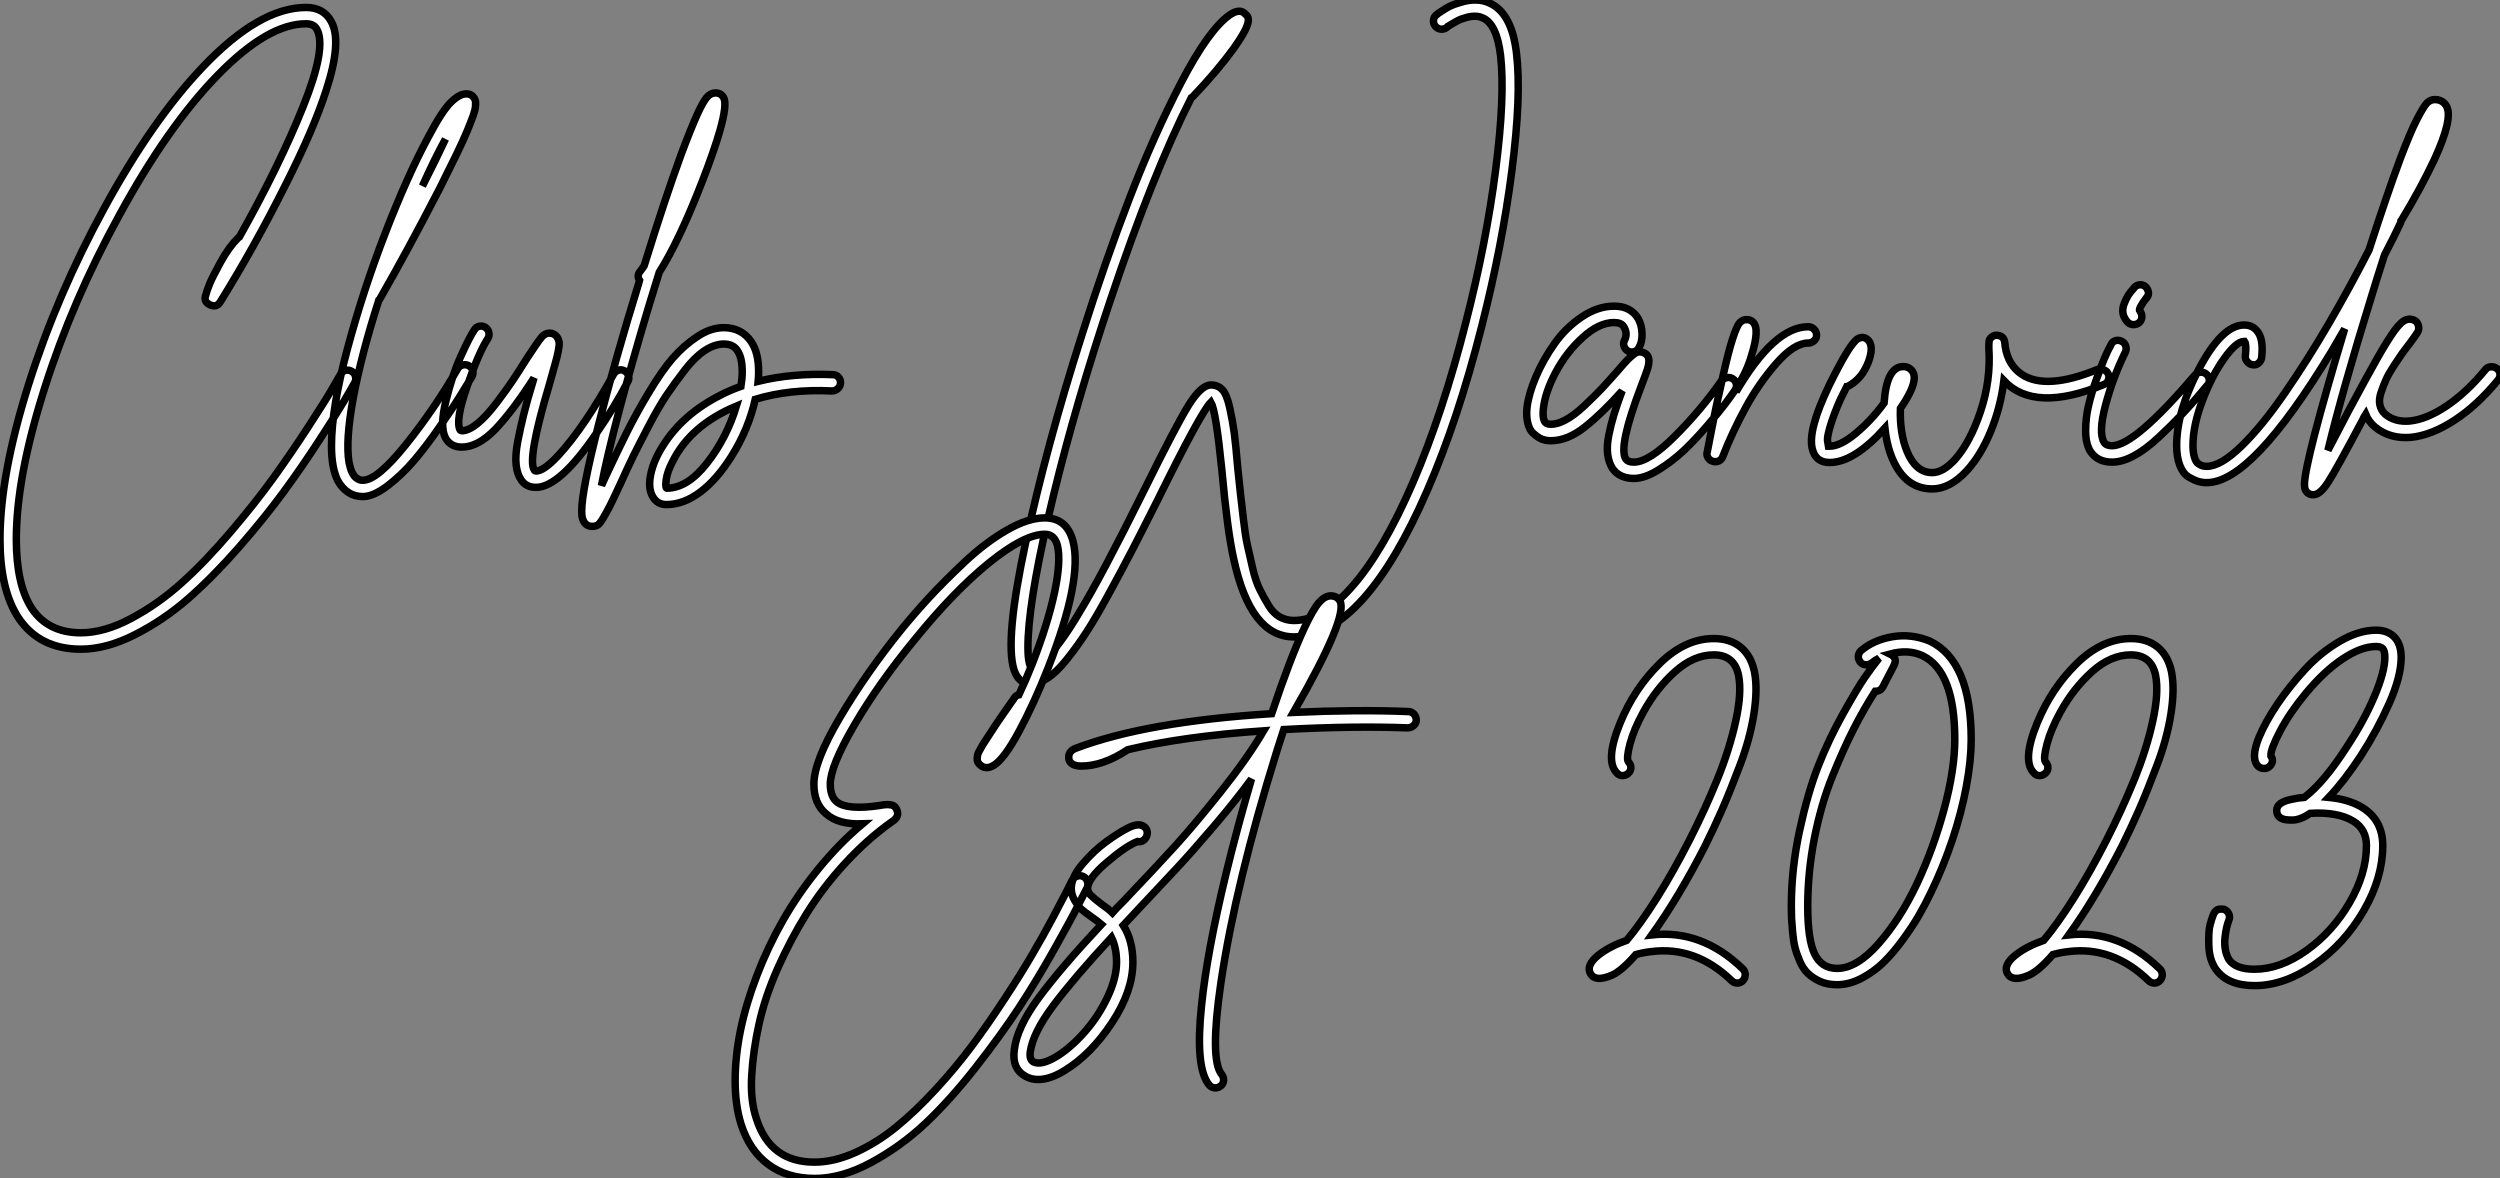
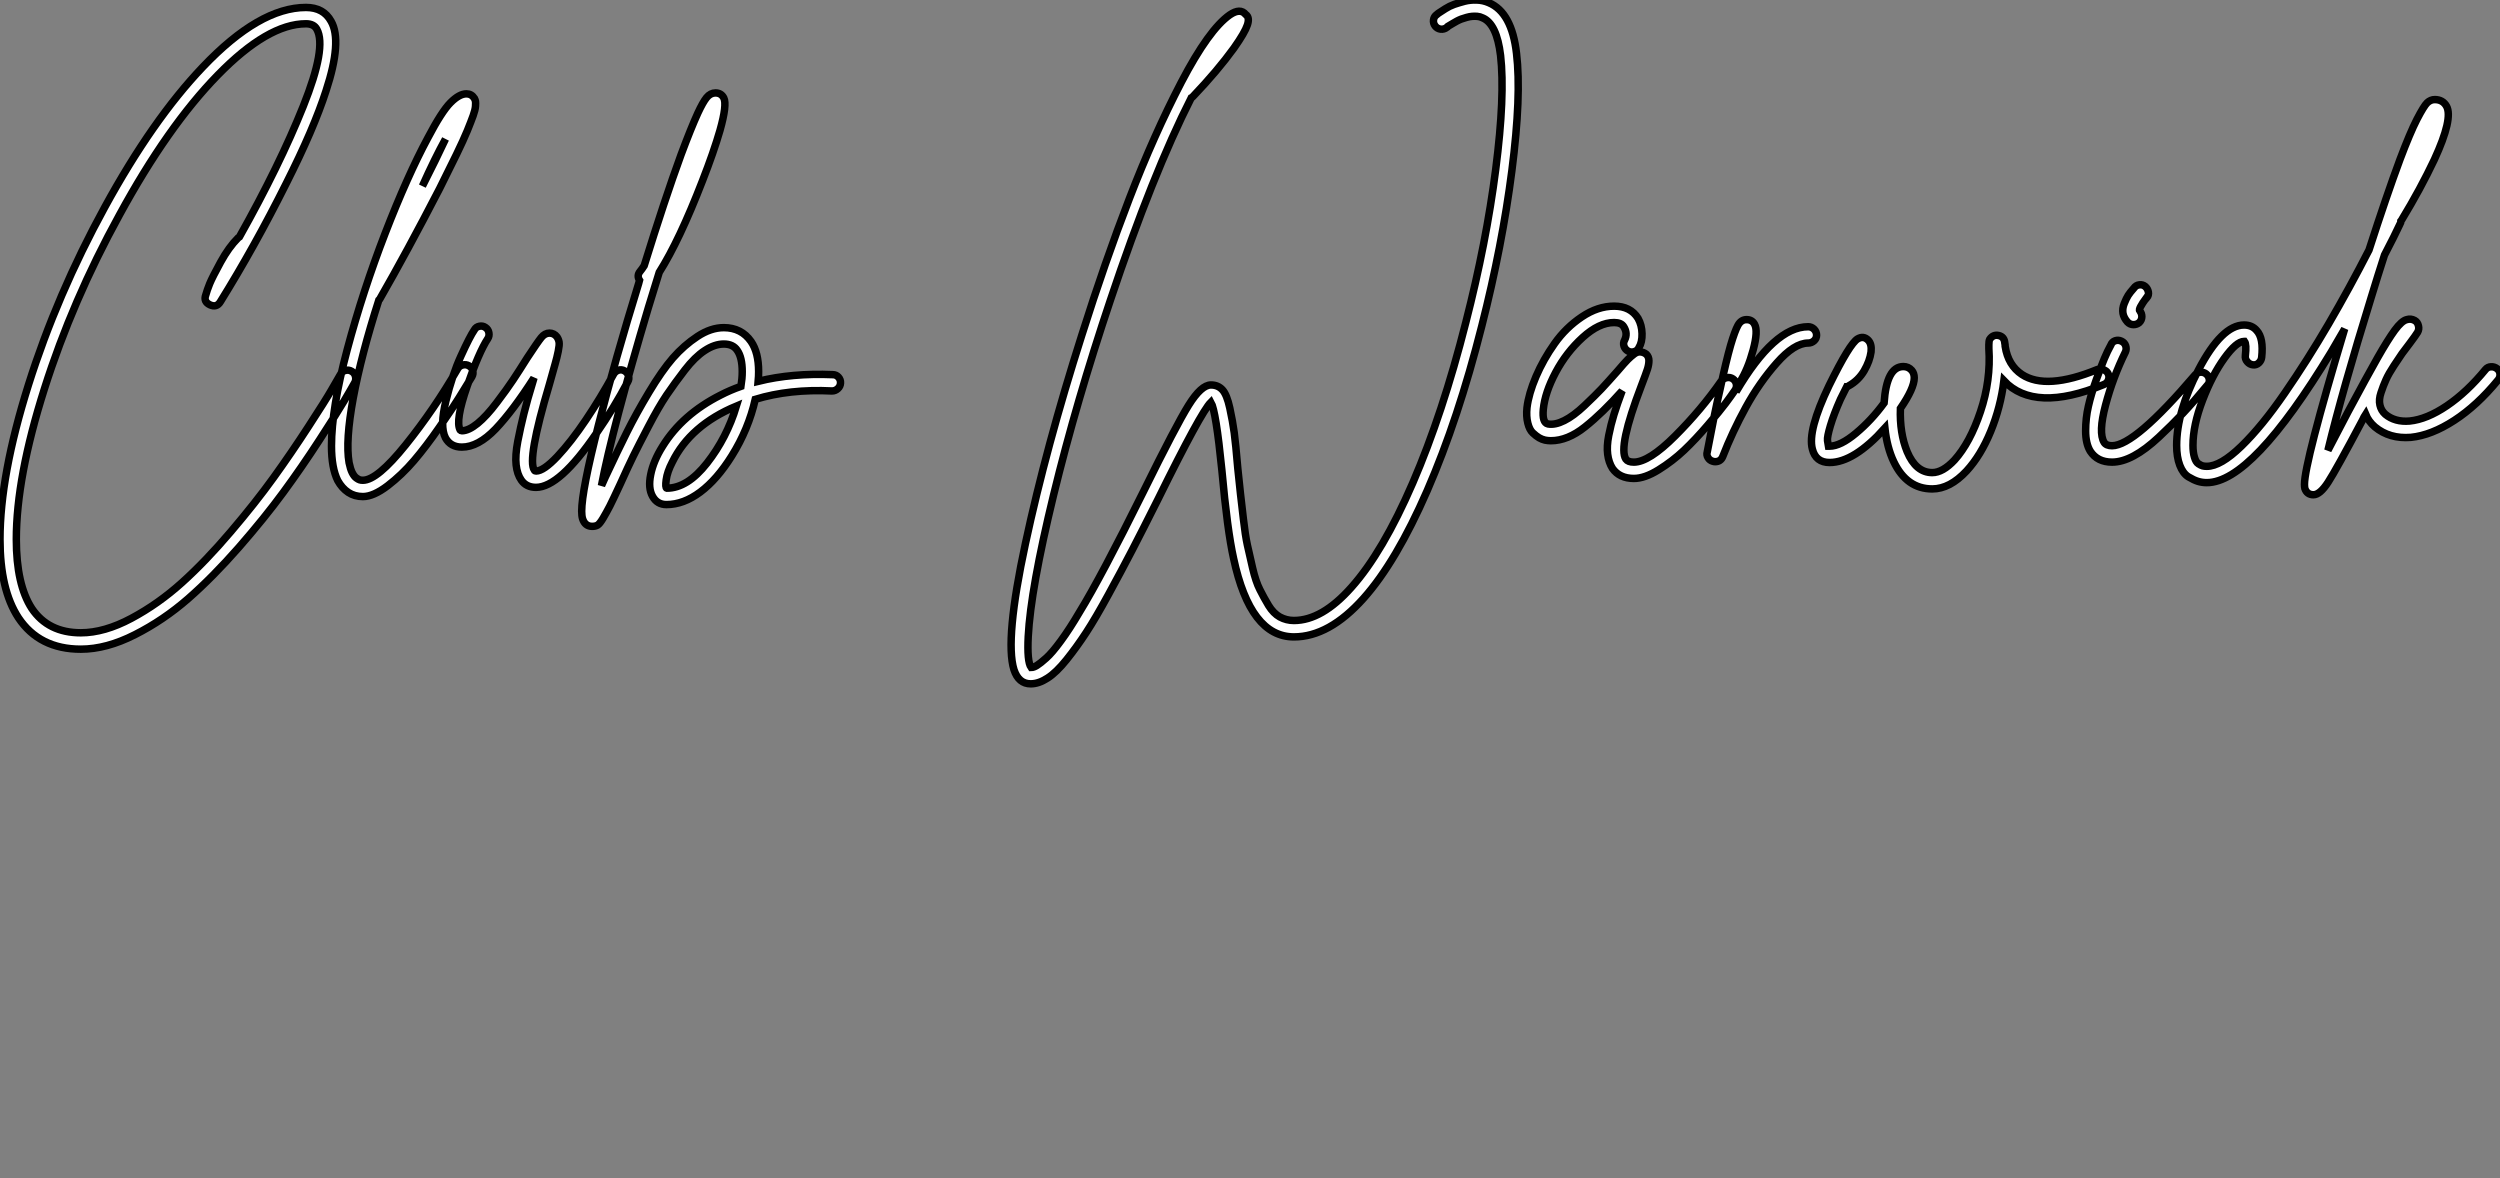
<svg xmlns="http://www.w3.org/2000/svg" viewBox="2.004 -32.497 334.025 157.453">
  <rect x="2.004" y="-32.497" width="334.025" height="157.453" fill="#808080" stroke="none" />
  <path d="M48.44-11.98Q48.89-12.10 49.28-11.87Q49.67-11.65 49.78-11.23Q49.90-10.81 49.73-10.42L49.73-10.42Q49.17-9.41 48.27-7.90Q47.38-6.38 45.00-2.72Q42.62 0.95 40.15 4.31Q37.69 7.67 34.22 11.65Q30.74 15.62 27.44 18.51Q24.14 21.39 20.33 23.32Q16.52 25.26 13.10 25.26L13.10 25.26Q7.56 25.26 4.76 21.06L4.76 21.06Q2.30 17.30 2.30 10.58L2.30 10.58Q2.30 2.02 6.10-10.05Q9.91-22.12 16.30-33.80Q22.68-45.47 29.40-52.53L29.40-52.53Q36.96-60.48 43.18-60.48L43.18-60.48Q45.53-60.48 46.54-58.63L46.54-58.63Q48.05-56 45.86-49.34L45.86-49.34Q44.24-44.30 40.54-36.96L40.54-36.96Q36.34-28.56 31.75-21.17L31.75-21.17Q31.25-20.33 30.35-20.75Q29.46-21.17 29.79-22.06L29.79-22.06Q29.96-22.68 30.32-23.58Q30.69-24.47 31.78-26.46Q32.87-28.45 34.10-29.68L34.10-29.68Q34.22-29.74 34.27-29.79L34.27-29.79Q39.65-39.37 42.81-47.26Q45.98-55.16 44.63-57.57L44.63-57.57Q44.24-58.30 43.18-58.30L43.18-58.30Q38.08-58.30 31.39-51.44Q24.70-44.58 18.26-32.76L18.26-32.76Q11.98-21.34 8.23-9.52Q4.48 2.30 4.48 10.58L4.48 10.58Q4.48 16.63 6.55 19.82L6.55 19.82Q8.74 23.07 13.10 23.07L13.10 23.07Q16.24 23.07 19.85 21.14Q23.46 19.21 26.63 16.35Q29.79 13.50 33.12 9.58Q36.46 5.66 38.84 2.35Q41.22-0.95 43.51-4.48Q45.81-8.01 46.59-9.38Q47.38-10.75 47.77-11.42L47.77-11.42Q47.99-11.87 48.44-11.98ZM64.12-12.71Q64.57-12.82 64.96-12.60Q65.35-12.38 65.46-11.96Q65.58-11.54 65.35-11.14L65.35-11.14Q64.57-9.86 63.67-8.40Q62.78-6.94 61.01-4.40Q59.25-1.85 57.62 0.06Q56.00 1.96 54.10 3.42Q52.19 4.87 50.79 4.87L50.79 4.87Q49.67 4.87 48.83 4.31Q47.99 3.75 47.43 2.74L47.43 2.74Q46.59 1.06 46.59-1.90L46.59-1.90Q46.59-6.89 48.69-14.76Q50.79-22.62 53.76-30.30Q56.73-37.97 59.47-43.06L59.47-43.06Q61.32-46.59 62.50-47.77Q63.67-48.94 64.62-48.94L64.62-48.94Q65.30-48.94 65.69-48.33L65.69-48.33Q65.80-48.10 65.83-47.94Q65.86-47.77 65.83-47.29Q65.80-46.82 65.52-46.03Q65.24-45.25 64.74-44.02Q64.23-42.78 63.28-40.82Q62.33-38.86 61.04-36.29L61.04-36.29Q56.67-27.83 53.03-21.50L53.03-21.50Q52.98-21.45 52.92-21.39L52.92-21.39Q50.57-14.06 49.50-8.32Q48.44-2.58 48.94 0.34L48.94 0.34Q49.11 1.18 49.36 1.68Q49.62 2.18 49.90 2.38Q50.18 2.58 50.34 2.63Q50.51 2.69 50.79 2.69L50.79 2.69Q52.70 2.69 56.50-2.04Q60.31-6.78 63.45-12.21L63.45-12.21Q63.67-12.60 64.12-12.71ZM61.82-42.90L61.82-42.90Q60.37-40.26 58.74-36.62L58.74-36.62Q60.59-40.26 61.82-42.90ZM84.92-12.01Q85.34-12.15 85.74-11.93Q86.13-11.70 86.27-11.28Q86.41-10.86 86.18-10.47L86.18-10.47Q84.39-7.06 81.98-3.58L81.98-3.58Q77.06 3.64 73.92 3.64L73.92 3.64Q72.63 3.64 71.96 2.69L71.96 2.69Q71.40 1.90 71.26 0.64Q71.12-0.62 71.48-2.52Q71.85-4.42 72.30-6.22Q72.74-8.01 73.58-10.75L73.58-10.75Q73.64-10.98 73.64-10.98L73.64-10.98Q70.84-6.61 68.52-4.17Q66.19-1.74 64.01-1.74L64.01-1.74Q62.50-1.74 61.82-2.97L61.82-2.97Q61.04-4.48 61.88-7.92Q62.72-11.37 63.90-13.94Q65.07-16.52 65.69-17.42L65.69-17.42Q65.91-17.81 66.36-17.89Q66.81-17.98 67.17-17.72Q67.54-17.47 67.62-17.02Q67.70-16.58 67.48-16.24L67.48-16.24Q66.30-14.45 64.71-9.86Q63.11-5.26 63.78-4.03L63.78-4.03Q63.84-3.92 64.01-3.92L64.01-3.92Q64.90-3.92 66.11-4.90Q67.31-5.88 68.68-7.70Q70.06-9.52 70.84-10.70Q71.62-11.87 72.74-13.66L72.74-13.66Q74.14-15.79 74.62-16.38Q75.10-16.97 75.71-16.97L75.71-16.97Q76.33-16.97 76.72-16.46L76.72-16.46Q76.94-16.13 77-15.76Q77.06-15.40 76.89-14.56Q76.72-13.72 76.47-12.85Q76.22-11.98 75.71-10.14L75.71-10.14Q72.69 0 73.70 1.34L73.70 1.34Q73.75 1.46 73.92 1.46L73.92 1.46Q74.93 1.46 76.78-0.50Q78.62-2.46 80.58-5.38Q82.54-8.29 84.28-11.48L84.28-11.48Q84.50-11.87 84.92-12.01ZM113.57-11.42L113.57-11.42Q114.02-11.42 114.32-11.09Q114.63-10.75 114.60-10.30Q114.58-9.86 114.24-9.55Q113.90-9.24 113.46-9.24L113.46-9.24Q107.80-9.52 103.21-8.12L103.21-8.12Q102.31-4.14 100.07-0.56L100.07-0.56Q98.11 2.58 95.87 4.26Q93.63 5.94 91.34 5.94L91.34 5.94Q90.10 5.94 89.49 4.84Q88.87 3.75 89.24 1.93Q89.60 0.11 90.83-1.85L90.83-1.85Q93.46-6.10 98.56-8.68L98.56-8.68Q99.85-9.35 101.30-9.86L101.30-9.86Q101.47-10.92 101.47-11.82L101.47-11.82Q101.47-13.72 100.80-14.67L100.80-14.67Q100.24-15.51 99.01-15.51Q97.78-15.51 96.46-14.64Q95.14-13.78 93.80-12.04Q92.46-10.30 91.36-8.68Q90.27-7.06 88.93-4.48Q87.58-1.90 86.91-0.53Q86.24 0.84 85.18 3.19L85.18 3.19Q84.22 5.26 83.78 6.13Q83.33 7 82.88 7.76Q82.43 8.51 82.15 8.68Q81.87 8.85 81.42 8.85L81.42 8.85Q80.47 8.85 80.14 7.84L80.14 7.84Q80.02 7.45 80.02 6.83L80.02 6.83Q80.02 4.09 82.26-4.68Q84.50-13.44 87.64-23.63L87.64-23.63Q87.70-23.80 87.75-24.02L87.75-24.02Q87.36-24.64 87.81-25.20L87.81-25.20Q88.09-25.54 88.37-25.98L88.37-25.98Q91.11-34.83 93.30-40.82L93.30-40.82Q94.64-44.41 95.54-46.37L95.54-46.37Q96.21-47.82 96.71-48.44Q97.22-49.06 97.89-49.06L97.89-49.06Q98.67-49.06 99.01-48.38L99.01-48.38Q99.46-47.49 98.50-44.07L98.50-44.07Q97.66-41.16 96.15-37.30L96.15-37.30Q93.07-29.34 90.38-25.09L90.38-25.09Q89.66-22.79 88.93-20.38L88.93-20.38Q86.58-12.49 84.95-6.33Q83.33-0.17 82.66 3.42L82.66 3.42Q82.77 3.14 83.16 2.30L83.16 2.30Q84.84-1.29 86.07-3.75Q87.30-6.22 89.01-9.07Q90.72-11.93 92.20-13.64Q93.69-15.34 95.48-16.52Q97.27-17.70 99.01-17.70L99.01-17.70Q101.36-17.70 102.65-15.85L102.65-15.85Q103.66-14.39 103.66-11.82L103.66-11.82Q103.66-11.20 103.60-10.53L103.60-10.53Q108.14-11.65 113.57-11.42ZM91.39 3.75L91.39 3.75Q94.14 3.75 96.77 0.39Q99.40-2.97 100.69-7.22L100.69-7.22Q94.53-4.65 92.12 0.28L92.12 0.28Q91.45 1.57 91.31 2.63Q91.17 3.70 91.39 3.75Z" fill="white" stroke="black" transform="translate(0 0) scale(1 1) translate(-0.296 28.98)" />
  <path d="M69.78-54.54L69.78-54.54Q70.45-48.94 69.16-38.89Q67.87-28.84 65.13-18.09L65.13-18.09Q61.99-5.66 57.85 3.86Q53.70 13.38 49.34 18.26L49.34 18.26Q44.74 23.41 40.04 23.41L40.04 23.41Q34.22 23.41 31.98 12.94L31.98 12.94Q31.14 9.18 30.41 1.12L30.41 1.12Q29.62-6.78 28.95-7.95L28.95-7.95Q27.61-6.61 21.90 4.98L21.90 4.98Q19.82 9.13 18.40 11.87Q16.97 14.62 15.26 17.75Q13.55 20.89 12.29 22.82Q11.03 24.75 9.66 26.46Q8.29 28.17 7.11 28.92Q5.94 29.68 4.87 29.68L4.87 29.68Q3.25 29.68 2.63 27.78L2.63 27.78Q1.40 23.80 4.17 10.92Q6.94-1.96 11.70-16.91L11.70-16.91Q14.78-26.66 18.06-35.17Q21.34-43.68 25.00-50.71Q28.67-57.74 31.47-59.70L31.47-59.70Q32.87-60.65 33.60-59.75L33.60-59.75Q34.16-59.36 33.82-58.35Q33.49-57.34 32.03-55.27L32.03-55.27Q29.85-52.25 26.54-48.78L26.54-48.78Q26.43-48.66 26.32-48.61L26.32-48.61Q21.17-38.47 15.51-21.56L15.51-21.56Q10.98-8.06 7.92 4.48Q4.87 17.02 4.54 23.35L4.54 23.35Q4.37 26.71 4.93 27.50L4.93 27.50Q5.26 27.50 5.71 27.22Q6.16 26.94 6.94 26.24Q7.73 25.54 8.90 23.94Q10.08 22.34 11.42 20.05L11.42 20.05Q14.28 15.40 19.94 3.98L19.94 3.98Q24.30-4.87 25.98-7.56Q27.66-10.25 28.95-10.25L28.95-10.25Q29.90-10.25 30.49-9.60Q31.08-8.96 31.47-7.17Q31.86-5.38 32.06-3.89Q32.26-2.41 32.54 0.90L32.54 0.90Q32.76 3.14 32.90 4.31Q33.04 5.49 33.29 7.67Q33.54 9.86 33.82 11.14Q34.10 12.43 34.52 14.22Q34.94 16.02 35.48 17.08Q36.01 18.14 36.65 19.21Q37.30 20.27 38.16 20.75Q39.03 21.22 40.04 21.22L40.04 21.22Q43.79 21.22 47.71 16.80L47.71 16.80Q51.91 12.10 55.92 2.83Q59.92-6.44 63-18.59L63-18.59Q65.74-29.23 67.00-39.06Q68.26-48.89 67.65-54.26L67.65-54.26Q67.14-58.52 65.24-59.30L65.24-59.30Q64.90-59.47 64.54-59.50Q64.18-59.53 63.84-59.50Q63.50-59.47 63.11-59.36Q62.72-59.25 62.41-59.14Q62.10-59.02 61.80-58.86Q61.49-58.69 61.26-58.55Q61.04-58.41 60.84-58.30Q60.65-58.18 60.56-58.13Q60.48-58.07 60.48-58.02L60.48-58.02Q60.09-57.74 59.64-57.79Q59.19-57.85 58.91-58.21Q58.63-58.58 58.69-59.02Q58.74-59.47 59.14-59.75L59.14-59.75Q59.25-59.86 59.47-60.00Q59.70-60.14 60.26-60.51Q60.82-60.87 61.46-61.10Q62.10-61.32 62.86-61.52Q63.62-61.71 64.46-61.68Q65.30-61.66 66.08-61.32L66.08-61.32Q69.16-60.03 69.78-54.54ZM97.89-11.23Q98.34-11.31 98.70-11.06Q99.06-10.81 99.15-10.36Q99.23-9.91 98.95-9.52L98.95-9.52Q98.45-8.79 97.72-7.81Q96.99-6.83 95.34-4.90Q93.69-2.97 92.15-1.51Q90.61-0.06 88.76 1.09Q86.91 2.24 85.46 2.24L85.46 2.24Q83.55 2.24 82.60 0.90L82.60 0.90Q82.10 0.11 81.96-0.98Q81.82-2.07 82.10-3.50Q82.38-4.93 82.80-6.30Q83.22-7.67 83.89-9.46L83.89-9.46Q81.26-6.50 78.93-4.65Q76.61-2.80 74.37-2.80L74.37-2.80Q73.98-2.80 73.58-2.88Q73.19-2.97 72.80-3.19Q72.41-3.42 71.96-3.84Q71.51-4.26 71.29-5.15Q71.06-6.05 71.18-7.22L71.18-7.22Q71.40-9.07 72.38-11.37Q73.36-13.66 74.87-15.79Q76.38-17.92 78.51-19.35Q80.64-20.78 82.82-20.78L82.82-20.78Q85.01-20.78 86.02-19.15L86.02-19.15Q86.52-18.26 86.55-17.11Q86.58-15.96 86.13-15.23L86.13-15.23Q85.96-14.84 85.51-14.70Q85.06-14.56 84.67-14.78Q84.28-15.01 84.14-15.43Q84-15.85 84.22-16.24L84.22-16.24Q84.67-17.14 84.11-18.03L84.11-18.03Q83.78-18.59 82.82-18.59L82.82-18.59Q80.81-18.59 78.62-16.60Q76.44-14.62 75.01-11.93Q73.58-9.24 73.36-7L73.36-7Q73.19-5.21 73.98-5.04L73.98-5.04Q74.93-4.87 76.16-5.49Q77.39-6.10 78.85-7.48Q80.30-8.85 81.14-9.74Q81.98-10.64 83.27-12.10L83.27-12.10Q84.22-13.22 84.64-13.64Q85.06-14.06 85.46-14.36Q85.85-14.67 86.24-14.67L86.24-14.67Q86.74-14.67 87.14-14.34L87.14-14.34Q87.47-14 87.47-13.50Q87.47-12.99 87.28-12.38Q87.08-11.76 86.46-10.14L86.46-10.14Q83.33-1.96 84.39-0.34L84.39-0.34Q84.67 0.06 85.46 0.06L85.46 0.06Q87.47 0.06 90.97-3.44Q94.47-6.94 97.16-10.81L97.16-10.81Q97.44-11.14 97.89-11.23ZM108.75-18.03L108.75-18.03Q109.20-18.03 109.54-17.70Q109.87-17.36 109.87-16.91Q109.87-16.46 109.54-16.16Q109.20-15.85 108.75-15.85L108.75-15.85Q106.90-15.85 104.55-13.19Q102.20-10.53 100.41-7.25Q98.62-3.98 97.33-0.67L97.33-0.67Q97.05 0 96.32 0L96.32 0Q96.15 0 95.98-0.06L95.98-0.06Q95.59-0.17 95.37-0.53Q95.14-0.90 95.26-1.29L95.26-1.29Q96.26-6.61 96.99-9.74L96.99-9.74Q97.78-13.44 98.39-15.57L98.39-15.57Q98.95-17.47 99.37-18.23Q99.79-18.98 100.52-18.98L100.52-18.98Q101.25-18.98 101.58-18.37L101.58-18.37Q102.09-17.47 101.39-14.90Q100.69-12.32 99.62-10.64L99.62-10.64Q99.51-10.53 99.34-10.42L99.34-10.42Q99.23-9.91 99.12-9.35L99.12-9.35Q104.22-18.03 108.75-18.03ZM129.92 1.23L129.92 1.23Q127.68 3.64 125.33 3.64L125.33 3.64Q121.91 3.64 120.18 0L120.18 0Q119.28-1.90 119.00-4.48L119.00-4.48Q114.86 0.11 111.61 0.11L111.61 0.11Q109.76 0.11 109.31-1.68L109.31-1.68Q108.64-4.14 111.55-10.19L111.55-10.19Q114.30-15.79 115.36-16.41L115.36-16.41Q116.14-16.86 116.76-16.24L116.76-16.24Q117.26-15.74 117.15-14.67L117.15-14.67Q116.98-13.44 116.23-12.15Q115.47-10.86 114.18-10.14L114.18-10.14Q114.07-10.02 113.90-10.02L113.90-10.02Q113.46-9.13 113.06-8.34L113.06-8.34Q112.17-6.33 111.72-4.82Q111.27-3.30 111.33-2.83Q111.38-2.35 111.44-2.07L111.44-2.07Q111.50-2.07 111.61-2.07L111.61-2.07Q113.06-2.07 115.14-3.81Q117.21-5.54 118.89-7.84L118.89-7.84Q119.22-12.71 121.46-12.71L121.46-12.71Q122.14-12.71 122.58-12.21L122.58-12.21Q122.92-11.82 122.92-11.20L122.92-11.20Q122.92-9.80 121.07-7.11L121.07-7.11Q120.96-3.81 121.97-1.34L121.97-1.34Q123.14 1.46 125.33 1.46L125.33 1.46Q126.73 1.46 128.30-0.22L128.30-0.22Q130.37-2.52 131.77-6.69Q133.17-10.86 132.89-15.12L132.89-15.12Q132.89-15.34 132.89-15.57L132.89-15.57Q132.89-15.62 132.89-15.68L132.89-15.68Q132.89-15.62 132.89-15.62L132.89-15.62Q132.89-16.13 133-16.35L133-16.35Q133.45-17.02 134.20-16.86Q134.96-16.69 135.02-15.85L135.02-15.85Q135.07-15.62 135.07-15.40L135.07-15.40Q135.46-12.88 137.31-11.65L137.31-11.65Q140.56-9.52 147.39-12.32L147.39-12.32Q147.67-12.43 147.95-12.38Q148.23-12.32 148.48-12.15Q148.74-11.98 148.85-11.70L148.85-11.70Q149.02-11.31 148.85-10.89Q148.68-10.47 148.23-10.30L148.23-10.30Q138.99-6.50 134.90-10.81L134.90-10.81Q134.46-7.28 133.14-4.06Q131.82-0.84 129.92 1.23ZM161.17-11.96Q161.62-11.98 161.95-11.70Q162.29-11.42 162.34-10.98Q162.40-10.53 162.06-10.19L162.06-10.19Q160.22-7.95 158.79-6.44Q157.36-4.93 155.60-3.28Q153.83-1.62 152.26-0.78Q150.70 0.06 149.35 0.06L149.35 0.06Q147.39 0.06 146.44-1.40L146.44-1.40Q145.82-2.41 145.82-4.12Q145.82-5.82 146.19-7.42Q146.55-9.02 147.22-10.89Q147.90-12.77 148.32-13.78Q148.74-14.78 149.18-15.57L149.18-15.57Q149.35-16.02 149.77-16.16Q150.19-16.30 150.61-16.10Q151.03-15.90 151.17-15.48Q151.31-15.06 151.14-14.67L151.14-14.67Q149.46-11.26 148.48-7.56Q147.50-3.86 148.29-2.58L148.29-2.58Q148.57-2.13 149.35-2.13L149.35-2.13Q152.38-2.13 160.44-11.59L160.44-11.59Q160.72-11.93 161.17-11.96ZM152.21-18.31L152.21-18.31Q151.76-18.31 151.42-18.65L151.42-18.65Q150.92-19.21 150.81-19.82Q150.70-20.44 150.98-21.14Q151.26-21.84 151.51-22.23Q151.76-22.62 152.26-23.18L152.26-23.18Q152.54-23.58 152.99-23.63Q153.44-23.69 153.78-23.41Q154.11-23.13 154.20-22.68Q154.28-22.23 154.00-21.90L154.00-21.90L153.94-21.90Q152.82-20.38 153.05-20.16L153.05-20.16Q153.33-19.82 153.33-19.38Q153.33-18.93 152.99-18.59L152.99-18.59Q152.66-18.31 152.21-18.31ZM199.98-12.68Q200.42-12.71 200.79-12.43Q201.15-12.15 201.18-11.70Q201.21-11.26 200.93-10.92L200.93-10.92Q198.13-7.50 195.08-5.52Q192.02-3.53 189.28-3.25L189.28-3.25Q186.42-3.02 184.46-4.65L184.46-4.65Q183.62-5.38 183.23-6.33L183.23-6.33Q183.01-5.99 182.84-5.60L182.84-5.60Q179.31 1.06 178.22 2.74Q177.13 4.42 176.26 4.42Q175.39 4.42 175.11 3.58L175.11 3.58Q175.06 3.36 175.06 3.02L175.06 3.02Q175.06 0.17 180.43-17.75L180.43-17.75Q179.48-16.13 178.64-14.67L178.64-14.67Q168.06 2.80 162.01 2.80L162.01 2.80Q161.39 2.80 160.83 2.63Q160.27 2.46 159.54 2.02Q158.82 1.57 158.40 0.48Q157.98-0.62 157.98-2.18L157.98-2.18Q157.98-6.66 160.89-12.26L160.89-12.26Q164.02-18.26 166.99-18.26L166.99-18.26Q168.06-18.26 168.67-17.53L168.67-17.53Q169.62-16.52 169.34-13.94L169.34-13.94Q169.29-13.50 168.95-13.19Q168.62-12.88 168.17-12.94Q167.72-12.99 167.41-13.36Q167.10-13.72 167.16-14.17L167.16-14.17Q167.33-15.68 167.05-16.07L167.05-16.07Q167.05-16.07 166.99-16.07L166.99-16.07Q165.98-16.07 164.36-13.83Q162.74-11.59 161.45-8.23Q160.16-4.87 160.16-2.18L160.16-2.18Q160.16-1.23 160.36-0.59Q160.55 0.06 160.89 0.28Q161.22 0.50 161.45 0.56Q161.67 0.62 162.01 0.62L162.01 0.62Q163.86 0.62 166.63-2.07Q169.40-4.76 172.42-9.16Q175.45-13.55 178.28-18.40Q181.10-23.24 183.68-28.28L183.68-28.28Q186.03-35.56 187.82-40.38L187.82-40.38Q189.17-43.96 190.09-45.75Q191.02-47.54 191.46-47.96Q191.91-48.38 192.47-48.38L192.47-48.38Q193.54-48.38 194.04-47.49L194.04-47.49Q194.94-45.86 192.42-40.38L192.42-40.38Q190.57-36.46 188.05-32.31L188.05-32.31Q187.99-32.20 187.94-32.14L187.94-32.14Q187.94-31.92 187.82-31.75L187.82-31.75Q187.15-30.30 185.75-27.61L185.75-27.61Q184.86-24.86 183.96-21.90L183.96-21.90Q180.15-9.58 178.19-1.51L178.19-1.51Q179.03-3.14 180.88-6.66L180.88-6.66Q183.46-11.48 184.83-13.89Q186.20-16.30 187.12-17.56Q188.05-18.82 188.72-18.98L188.72-18.98Q189.28-19.15 189.78-18.87L189.78-18.87Q190.18-18.65 190.29-18.14L190.29-18.14Q190.40-17.70 190.18-17.30Q189.95-16.91 189.11-15.79L189.11-15.79Q188.50-15.01 188.10-14.45Q187.71-13.89 187.01-12.82Q186.31-11.76 185.95-10.95Q185.58-10.14 185.28-9.21Q184.97-8.29 185.14-7.56Q185.30-6.83 185.86-6.33L185.86-6.33Q187.15-5.26 189.11-5.43L189.11-5.43Q191.41-5.66 194.10-7.48Q196.78-9.30 199.25-12.32L199.25-12.32Q199.53-12.66 199.98-12.68Z" fill="white" stroke="black" transform="translate(135.112 0) scale(1 1) translate(-0.266 29.188)" />
  <path d="" fill="white" stroke="black" transform="translate(13.776 67.2) scale(1 1) translate(0 28)" />
-   <path d="M47.96-12.38Q48.38-12.54 48.80-12.35Q49.22-12.15 49.36-11.70Q49.50-11.26 49.34-10.86L49.34-10.86Q48.78-9.80 47.96-8.18Q47.15-6.55 44.88-2.52Q42.62 1.51 40.24 5.15Q37.86 8.79 34.44 13.16Q31.02 17.53 27.72 20.64Q24.42 23.74 20.47 25.87Q16.52 28 12.94 28L12.94 28Q9.24 28 6.72 26.12Q4.20 24.25 3.08 20.72L3.08 20.72Q2.30 18.20 2.30 14.95Q2.30 11.70 3.02 8.18Q3.75 4.65 5.21 0.87Q6.66-2.91 8.68-6.47Q10.70-10.02 13.44-13.38Q16.18-16.74 19.32-19.38L19.32-19.38Q16.07-19.26 14.45-20.72L14.45-20.72Q12.82-22.06 12.82-24.70L12.82-24.70Q12.82-27.72 16.32-33.63Q19.82-39.54 24.47-45.30L24.47-45.30Q26.26-47.49 28.22-49.62Q30.18-51.74 32.98-54.38Q35.78-57.01 38.61-58.63Q41.44-60.26 43.68-60.26L43.68-60.26Q46.59-60.26 47.43-57.18L47.43-57.18Q48.78-52.08 44.07-40.10L44.07-40.10Q42.28-35.56 40.24-31.75Q38.19-27.94 36.79-27.16L36.79-27.16Q35.73-26.54 34.94-27.33L34.94-27.33Q34.61-27.66 34.64-28.14Q34.66-28.62 34.83-28.95Q35-29.29 35.39-29.96L35.39-29.96Q36.01-30.91 37.07-32.54L37.07-32.54Q37.24-32.82 39.59-36.18L39.59-36.18Q39.82-36.57 40.21-36.62L40.21-36.62Q41.16-38.64 42-40.77L42-40.77Q44.07-46.09 44.97-50.29Q45.86-54.49 45.36-56.56L45.36-56.56Q44.97-58.07 43.68-58.07L43.68-58.07Q40.94-58.07 36.23-54.26Q31.53-50.46 26.21-43.90L26.21-43.90Q21.39-38.02 18.20-32.54Q15.01-27.05 15.01-24.70L15.01-24.70Q15.01-23.07 15.85-22.34L15.85-22.34Q17.25-21.17 21.67-21.84L21.67-21.84Q22.46-22.01 23.07-21.92Q23.69-21.84 23.91-21.22L23.91-21.22Q24.30-20.33 23.24-19.66L23.24-19.66Q19.99-17.36 17.02-14.14Q14.06-10.92 11.87-7.42Q9.69-3.92 7.98-0.06Q6.27 3.81 5.49 7.36Q4.70 10.92 4.51 14.25Q4.31 17.58 5.15 20.05L5.15 20.05Q7 25.82 12.88 25.82L12.88 25.82Q15.51 25.82 18.37 24.53Q21.22 23.24 23.80 21.14Q26.38 19.04 29.06 16.13Q31.75 13.22 33.94 10.28Q36.12 7.34 38.30 4.00Q40.49 0.67 41.97-1.88Q43.46-4.42 44.80-6.94Q46.14-9.46 46.62-10.42Q47.10-11.37 47.32-11.82L47.32-11.82Q47.54-12.21 47.96-12.38ZM92.23-34.38L92.23-34.38Q92.68-34.38 92.99-34.05Q93.30-33.71 93.30-33.26L93.30-33.26Q93.30-32.93 93.13-32.70Q92.96-32.48 92.71-32.34Q92.46-32.20 92.18-32.20L92.18-32.20Q85.01-32.48 75.60-31.98L75.60-31.98Q75.15-30.58 74.70-29.18L74.70-29.18Q69.16-11.37 67.20 1.85L67.20 1.85Q65.69 12.15 67.31 14.11L67.31 14.11Q67.59 14.45 67.56 14.90Q67.54 15.34 67.20 15.62L67.20 15.62Q66.86 15.90 66.47 15.90L66.47 15.90Q65.97 15.90 65.63 15.51L65.63 15.51Q63.73 13.22 64.62 4.82L64.62 4.82Q65.35-2.24 67.87-12.66L67.87-12.66Q69.38-18.87 71.29-25.37L71.29-25.37Q69.16-22.46 66.22-19.01Q63.28-15.57 61.29-13.44Q59.30-11.31 55.78-7.56L55.78-7.56Q54.66-6.38 54.15-5.82L54.15-5.82Q55.44-3.81 55.44-0.90L55.44-0.90Q55.44 2.97 52.64 7.20Q49.84 11.42 46.37 13.55L46.37 13.55Q44.41 14.78 42.78 14.78L42.78 14.78Q41.89 14.78 41.16 14.39L41.16 14.39Q39.26 13.38 39.59 10.86L39.59 10.86Q39.93 7.84 42.84 3.89Q45.75-0.06 51.24-5.94L51.24-5.94Q50.79-6.33 49.84-7L49.84-7Q48.94-7.62 48.52-8.01Q48.10-8.40 47.66-9.16Q47.21-9.91 47.21-10.75L47.21-10.75Q47.21-12.26 48.75-14.06Q50.29-15.85 51.91-17.02Q53.54-18.20 54.77-18.82L54.77-18.82Q56.17-19.54 56.90-19.04L56.90-19.04Q57.46-18.65 57.34-17.92L57.34-17.92Q57.23-17.47 56.87-17.19Q56.50-16.91 56.06-17.02L56.06-17.02Q54.49-16.41 51.94-14.22Q49.39-12.04 49.39-10.75L49.39-10.75Q49.39-10.30 49.78-9.88Q50.18-9.46 51.13-8.74L51.13-8.74Q52.19-8.01 52.70-7.50L52.70-7.50Q53.09-7.95 54.21-9.07L54.21-9.07Q58.69-13.78 61.18-16.52Q63.67-19.26 67.20-23.69Q70.73-28.11 72.91-31.81L72.91-31.81Q62.27-31.08 54.77-29.29L54.77-29.29Q51.46-27.10 48.55-27.10L48.55-27.10Q47.82-27.10 47.43-27.33L47.43-27.33Q46.82-27.66 46.87-28.39L46.87-28.39Q46.93-29.12 47.77-29.46L47.77-29.46Q57.18-33.04 73.98-34.10L73.98-34.10Q76.44-41.44 78.34-45.53L78.34-45.53Q79.52-48.05 80.30-48.94Q81.09-49.84 81.87-49.84L81.87-49.84Q82.71-49.84 83.10-49.17L83.10-49.17Q84.28-47.10 76.89-34.27L76.89-34.27Q85.40-34.66 92.23-34.38ZM45.25 11.70L45.25 11.70Q47.15 10.53 49 8.43Q50.85 6.33 52.05 3.78Q53.26 1.23 53.26-0.90L53.26-0.90Q53.26-2.80 52.58-4.20L52.58-4.20Q47.60 1.18 44.83 4.87Q42.06 8.57 41.72 11.14L41.72 11.14Q41.61 12.15 42.17 12.43L42.17 12.43Q43.18 12.94 45.25 11.70Z" fill="white" stroke="black" transform="translate(98.224 67.2) scale(1 1) translate(-0.296 29.756)" />
-   <path d="M10.70-3.64L10.70-3.64Q17.42-4.37 22.85 0.90L22.85 0.90Q23.18 1.23 23.18 1.68Q23.18 2.13 22.88 2.46Q22.57 2.80 22.12 2.80L22.12 2.80Q21.67 2.80 21.34 2.46L21.34 2.46Q16.52-2.18 10.58-1.40L10.58-1.40Q9.58-1.29 8.57-1.01L8.57-1.01Q6.66 1.18 5.38 1.74L5.38 1.74Q3.19 2.69 2.52 1.57Q1.85 0.45 3.58-0.95L3.58-0.95Q5.10-2.13 7.34-2.91L7.34-2.91Q9.18-5.10 11.37-8.57Q13.55-12.04 15.68-16.21Q17.81-20.38 19.46-24.44Q21.11-28.50 21.92-32.26Q22.74-36.01 22.29-38.30L22.29-38.30Q21.73-41.05 18.98-41.05L18.98-41.05Q16.30-41.05 13.80-38.81Q11.31-36.57 9.58-33.43L9.58-33.43Q8.29-31.08 7.78-29.15Q7.28-27.22 7.56-26.77L7.56-26.77Q7.90-26.43 7.90-25.98Q7.90-25.54 7.56-25.23Q7.22-24.92 6.78-24.92Q6.33-24.92 6.05-25.26L6.05-25.26Q4.37-26.88 6.50-32.03L6.50-32.03Q8.40-36.62 11.79-39.93Q15.18-43.23 18.98-43.23L18.98-43.23Q21.17-43.23 22.57-42.08Q23.97-40.94 24.42-38.75L24.42-38.75Q24.86-36.46 24.33-33.12Q23.80-29.79 22.48-26.32Q21.17-22.85 20.08-20.36Q18.98-17.86 17.81-15.51L17.81-15.51Q14.28-8.62 10.70-3.64ZM47.82-42.90L47.82-42.90Q53.37-40.26 53.37-29.74L53.37-29.74Q53.37-26.94 52.72-23.46Q52.08-19.99 50.85-16.32Q49.62-12.66 47.99-9.30L47.99-9.30Q47.21-7.67 46.37-6.22Q45.53-4.76 44.24-3.00Q42.95-1.23 41.66 0.03Q40.38 1.29 38.72 2.16Q37.07 3.02 35.45 3.02L35.45 3.02Q34.16 3.02 33.18 2.58Q32.20 2.13 31.56 1.51Q30.91 0.90 30.46-0.14Q30.02-1.18 29.82-1.99Q29.62-2.80 29.51-4.03Q29.40-5.26 29.37-5.85Q29.34-6.44 29.34-7.45L29.34-7.45Q29.34-12.49 30.44-17.56Q31.53-22.62 32.93-26.18Q34.33-29.74 36.23-33.15Q38.14-36.57 39.14-38.02Q40.15-39.48 41.05-40.60L41.05-40.60Q40.49-40.32 40.10-39.98L40.10-39.98Q39.70-39.70 39.26-39.73Q38.81-39.76 38.53-40.12Q38.25-40.49 38.30-40.94Q38.36-41.38 38.70-41.66L38.70-41.66Q40.38-43.06 42.87-43.48Q45.36-43.90 47.82-42.90ZM35.45 0.84L35.45 0.84Q38.08 0.84 40.99-2.46Q43.90-5.77 46.12-10.47Q48.33-15.18 49.76-20.47Q51.18-25.76 51.18-29.74L51.18-29.74Q51.18-38.86 46.87-40.94L46.87-40.94Q44.97-41.83 42.50-41.16L42.50-41.16Q42.62-41.10 42.73-41.05L42.73-41.05Q43.51-40.54 43.06-39.65L43.06-39.65L41.55-36.74Q41.22-36.18 40.54-36.18L40.54-36.18Q39.03-33.82 37.69-31.19Q36.34-28.56 34.83-24.84Q33.32-21.11 32.42-16.55Q31.53-11.98 31.53-7.45L31.53-7.45Q31.53-3.02 32.45-1.09Q33.38 0.84 35.45 0.84ZM66.42-3.64L66.42-3.64Q73.14-4.37 78.57 0.90L78.57 0.90Q78.90 1.23 78.90 1.68Q78.90 2.13 78.60 2.46Q78.29 2.80 77.84 2.80L77.84 2.80Q77.39 2.80 77.06 2.46L77.06 2.46Q72.24-2.18 66.30-1.40L66.30-1.40Q65.30-1.29 64.29-1.01L64.29-1.01Q62.38 1.18 61.10 1.74L61.10 1.74Q58.91 2.69 58.24 1.57Q57.57 0.45 59.30-0.95L59.30-0.95Q60.82-2.13 63.06-2.91L63.06-2.91Q64.90-5.10 67.09-8.57Q69.27-12.04 71.40-16.21Q73.53-20.38 75.18-24.44Q76.83-28.50 77.64-32.26Q78.46-36.01 78.01-38.30L78.01-38.30Q77.45-41.05 74.70-41.05L74.70-41.05Q72.02-41.05 69.52-38.81Q67.03-36.57 65.30-33.43L65.30-33.43Q64.01-31.08 63.50-29.15Q63-27.22 63.28-26.77L63.28-26.77Q63.62-26.43 63.62-25.98Q63.62-25.54 63.28-25.23Q62.94-24.92 62.50-24.92Q62.05-24.92 61.77-25.26L61.77-25.26Q60.09-26.88 62.22-32.03L62.22-32.03Q64.12-36.62 67.51-39.93Q70.90-43.23 74.70-43.23L74.70-43.23Q76.89-43.23 78.29-42.08Q79.69-40.94 80.14-38.75L80.14-38.75Q80.58-36.46 80.05-33.12Q79.52-29.79 78.20-26.32Q76.89-22.85 75.80-20.36Q74.70-17.86 73.53-15.51L73.53-15.51Q70-8.62 66.42-3.64ZM105.22-20.89L105.22-20.89Q108.36-19.21 108.36-15.57L108.36-15.57Q108.36-11.26 105.81-6.86Q103.26-2.46 99.23 0.34Q95.20 3.14 91.22 3.14L91.22 3.14Q87.58 3.14 86.02 0.90L86.02 0.90Q85.18-0.34 85.12-2.24Q85.06-4.14 85.29-4.98Q85.51-5.82 85.74-6.38L85.74-6.38Q85.85-6.66 86.07-6.86Q86.30-7.06 86.58-7.08Q86.86-7.11 87.14-7.06L87.14-7.06Q87.58-6.89 87.78-6.47Q87.98-6.05 87.81-5.63Q87.64-5.21 87.50-4.62Q87.36-4.03 87.28-3.25Q87.19-2.46 87.33-1.68Q87.47-0.90 87.81-0.34L87.81-0.34Q88.70 0.95 91.22 0.95L91.22 0.95Q94.64 0.95 98.14-1.54Q101.64-4.03 103.91-7.92Q106.18-11.82 106.18-15.57L106.18-15.57Q106.18-17.75 104.44-18.82L104.44-18.82Q102.37-20.10 98.67-19.88L98.67-19.88Q97.33-18.98 96.26-18.98L96.26-18.98Q95.65-18.98 95.31-19.04L95.31-19.04Q94.19-19.26 94.19-20.27L94.19-20.27Q94.19-21.39 96.32-21.78L96.32-21.78Q97.05-21.95 97.89-22.01L97.89-22.01Q100.52-24.02 103.54-28.73L103.54-28.73Q105.84-32.20 107.24-35.50Q108.64-38.81 108.64-40.71L108.64-40.71Q108.64-41.55 108.36-41.89L108.36-41.89Q108.08-42.17 107.46-42.17L107.46-42.17Q105.50-42.17 103.04-40.54Q100.58-38.92 98.11-35.95L98.11-35.95Q95.93-33.32 94.64-30.86Q93.35-28.39 93.41-27.55L93.41-27.55Q93.91-26.82 93.24-26.15L93.24-26.15Q92.96-25.87 92.51-25.87Q92.06-25.87 91.73-26.15L91.73-26.15Q90.66-27.22 91.84-30.07L91.84-30.07Q92.68-32.09 94.30-34.50Q95.93-36.90 98-39.14Q100.07-41.38 102.62-42.87Q105.17-44.35 107.46-44.35L107.46-44.35Q109.14-44.35 110.04-43.29L110.04-43.29Q110.82-42.34 110.82-40.71L110.82-40.71Q110.82-38.19 109.23-34.58Q107.63-30.97 105.39-27.50L105.39-27.50Q103.21-24.19 101.14-22.01L101.14-22.01Q103.54-21.78 105.22-20.89Z" fill="white" stroke="black" transform="translate(212.336 67.2) scale(1 1) translate(-0.332 28.852)" />
</svg>